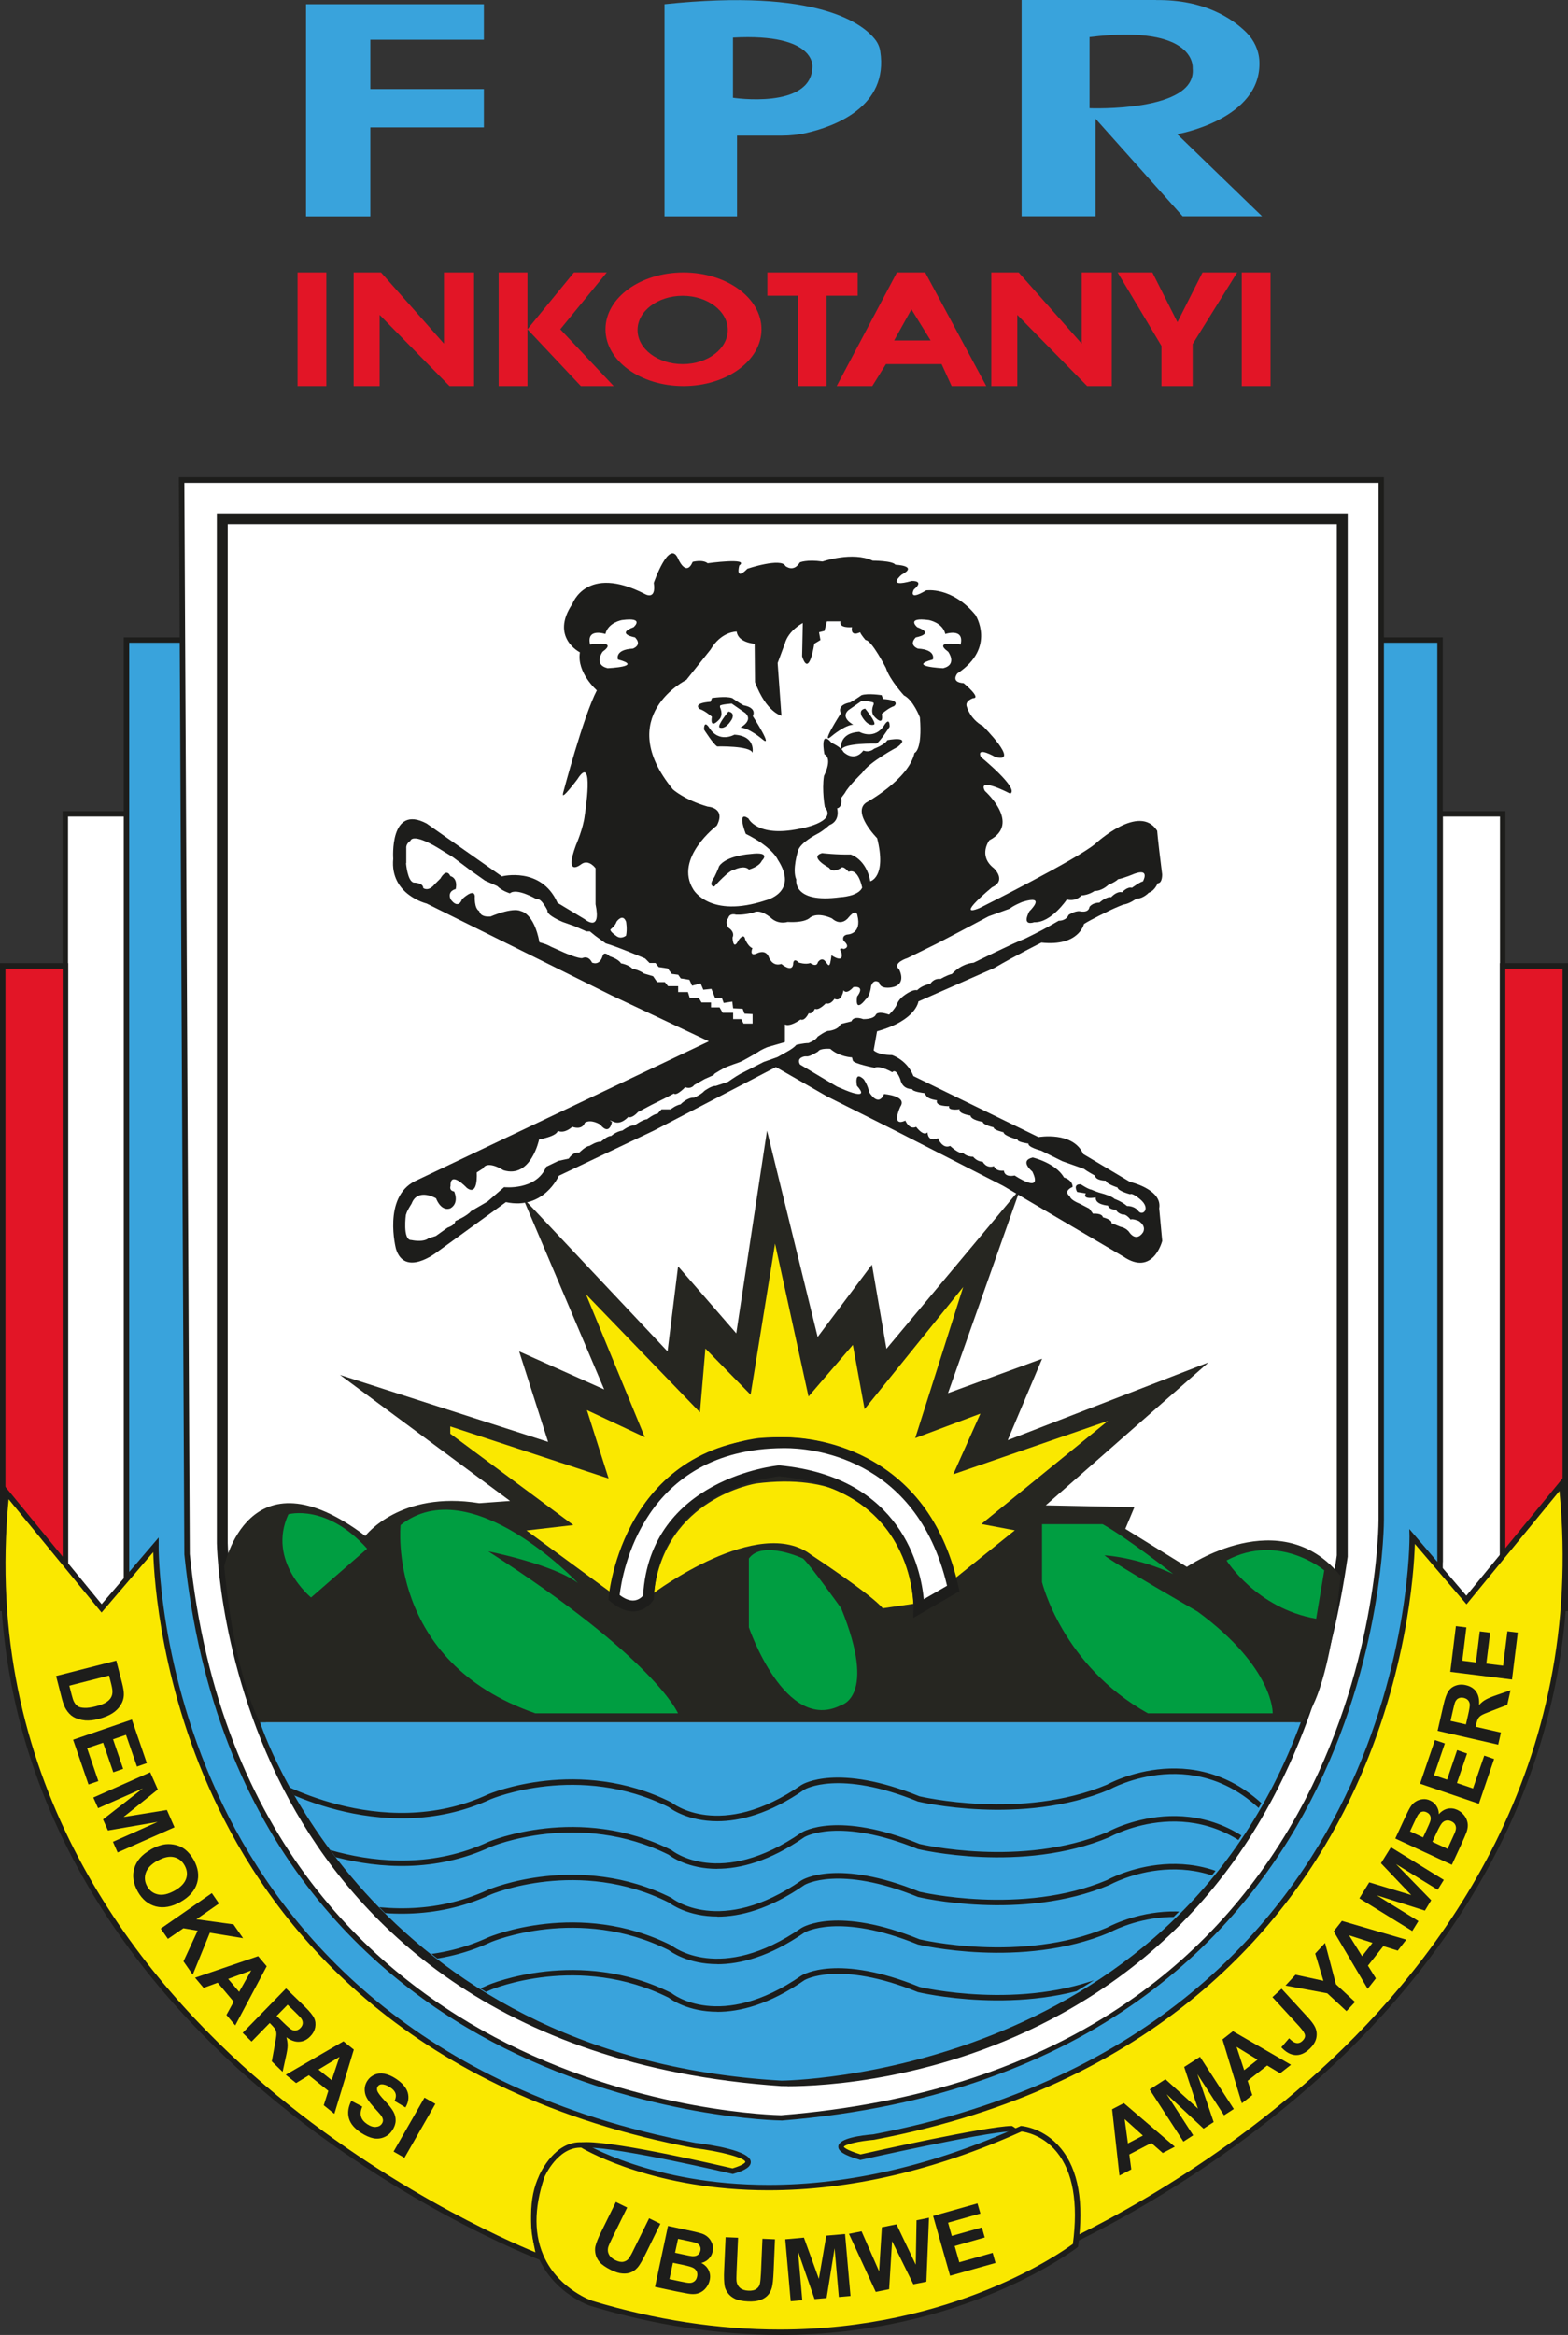
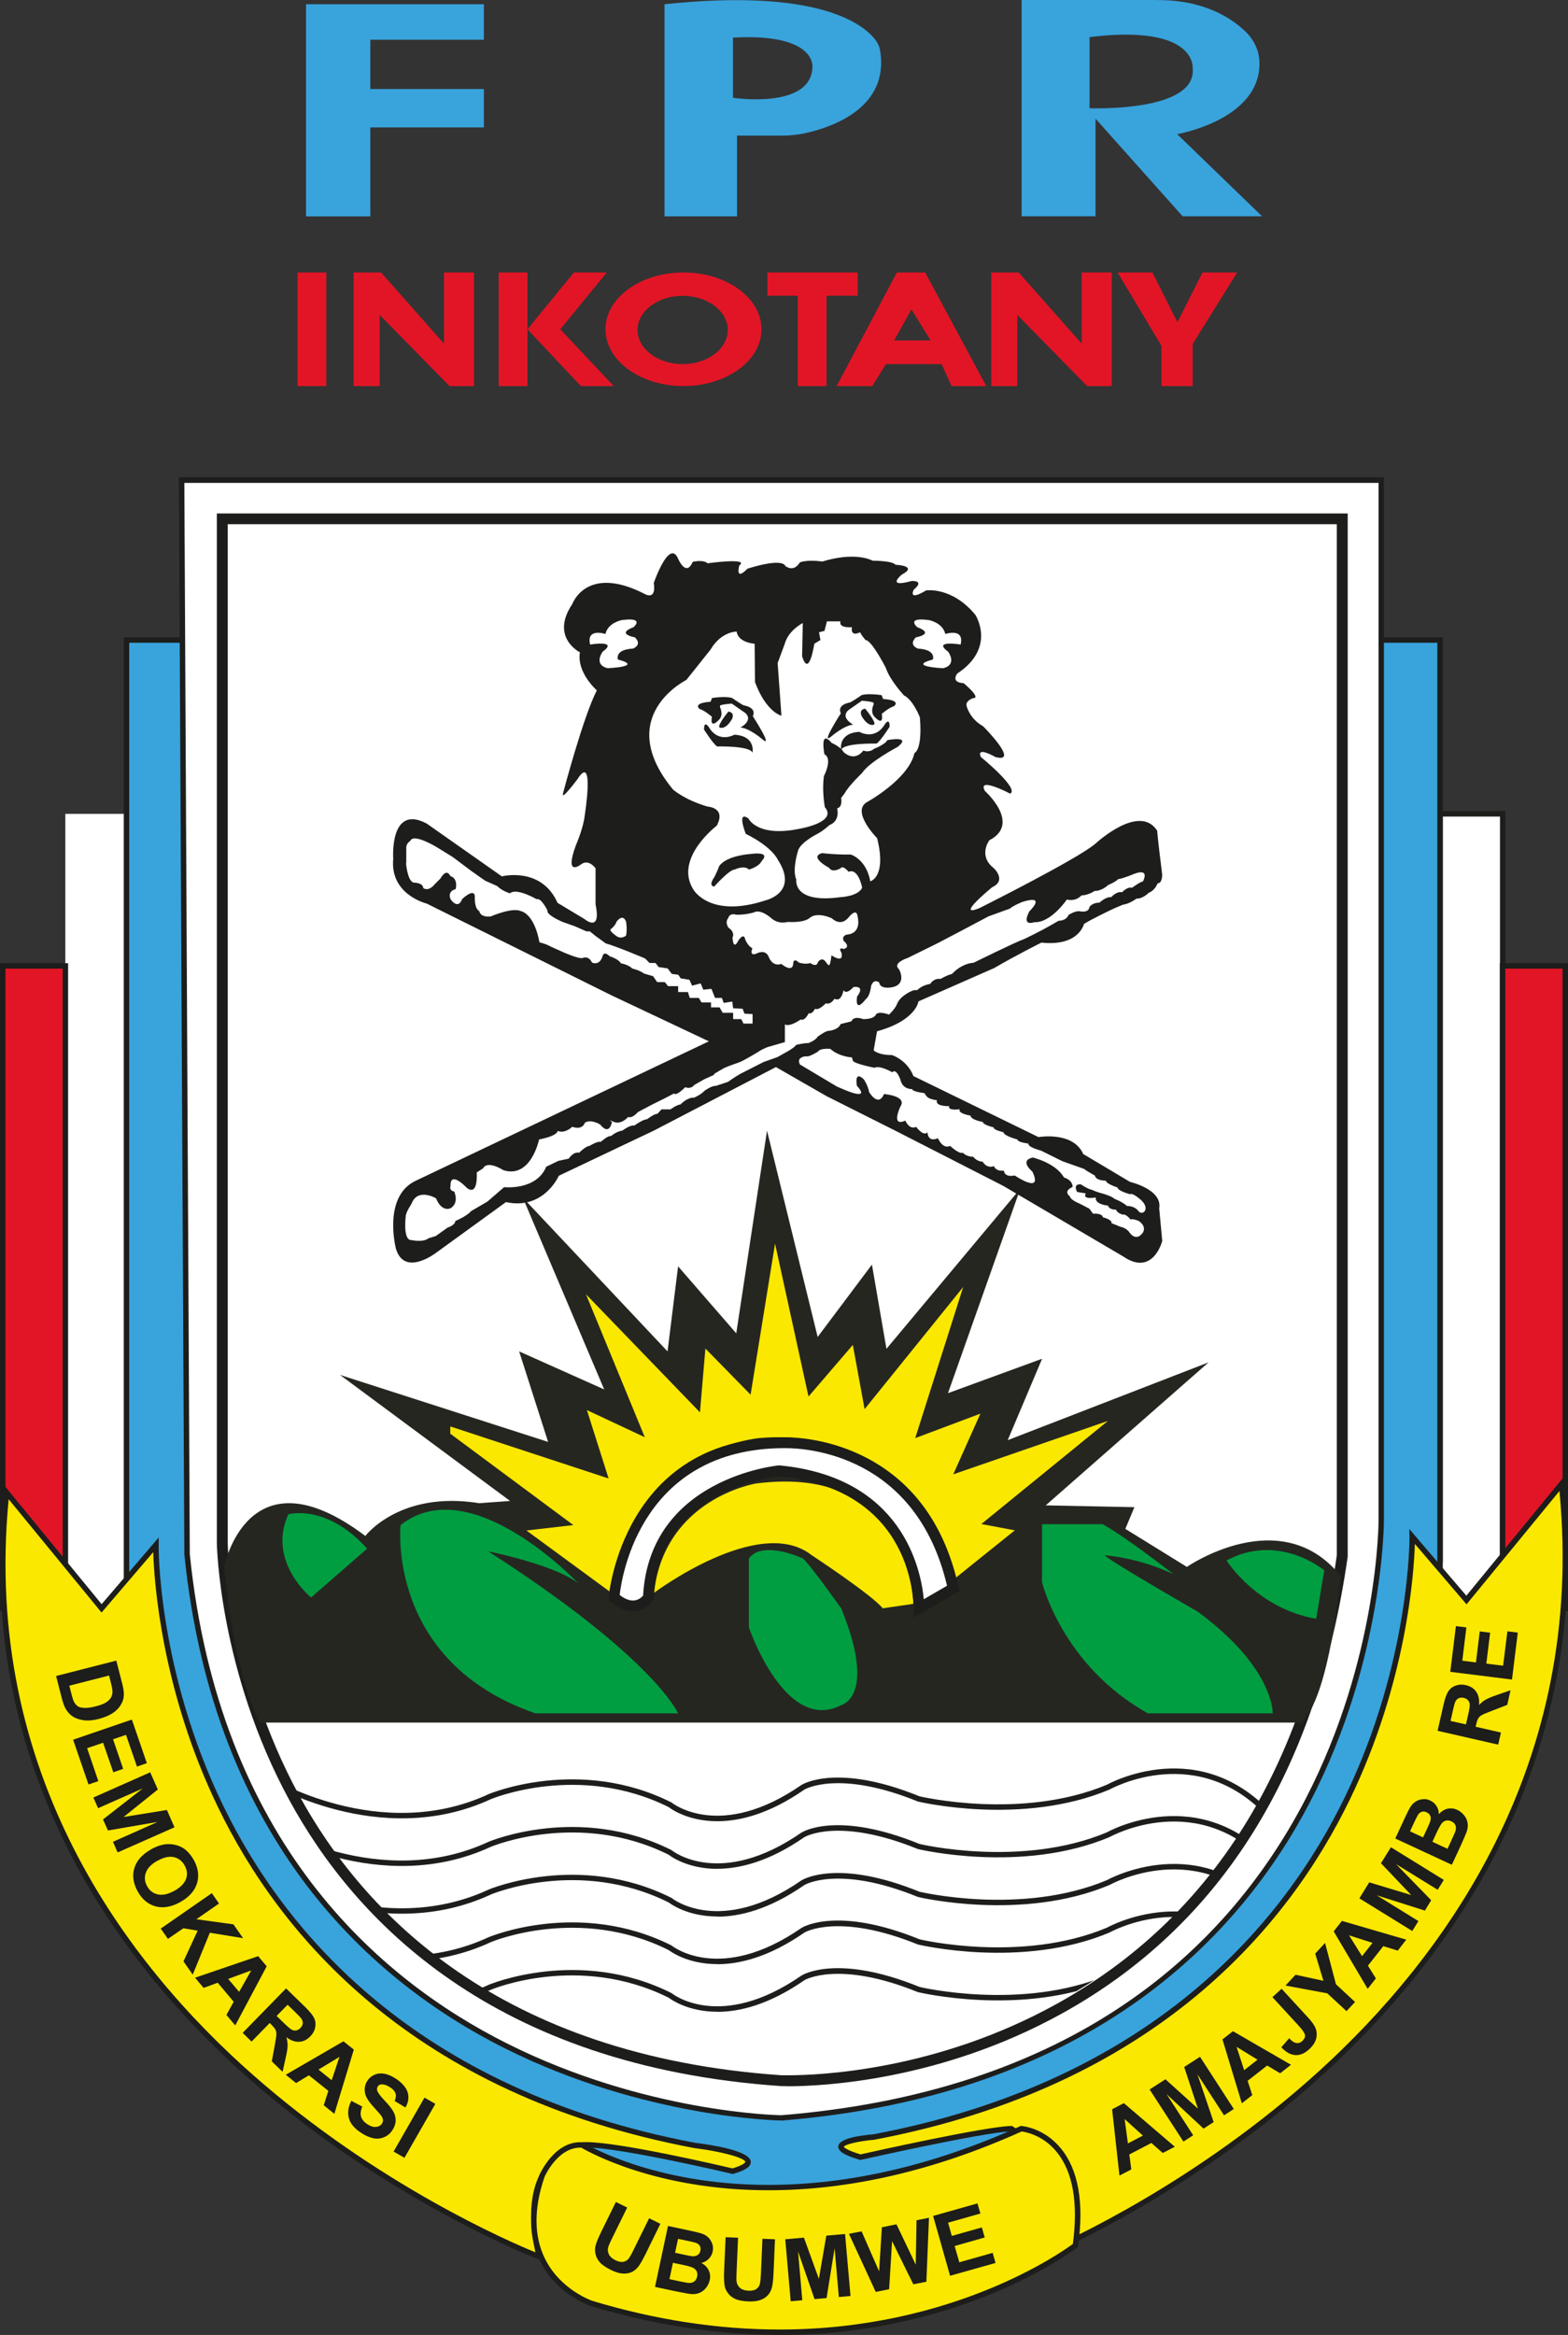
<svg xmlns="http://www.w3.org/2000/svg" id="Layer_1" viewBox="0 0 181.43 270.11" version="1.1" width="181.43" height="270.11">
  <rect x="0" y="0" width="181.43" height="270.11" fill="#333333" stroke="none" />
  <defs id="defs7">
    <style type="text/css" id="style2">.cls-1,.cls-2{fill:none;}.cls-3{clip-path:url(#clippath);}.cls-4{fill:#fff;}.cls-5{fill:#fae800;}.cls-6{fill:#009e41;}.cls-7{fill:#e21526;}.cls-8{fill:#1d1d1b;}.cls-9{fill:#2a2929;}.cls-10{fill:#262621;}.cls-11{fill:#39a3dc;}.cls-2{stroke:#000;stroke-linecap:round;stroke-miterlimit:10;stroke-width:2.81px;}</style>
    <clipPath id="clippath">
      <path class="cls-1" d="m 77.7,233.16 c 0,0 12.28,38.68 60.32,41.45 0,0 44.96,-0.26 60.09,-41.45 z" id="path4" />
    </clipPath>
  </defs>
  <rect class="cls-4" x="166.63" y="94.15" width="7.25" height="102.25" id="rect9" />
  <path class="cls-8" d="m 174.19,196.71 h -7.88 V 93.83 h 7.88 z m -7.25,-0.63 h 6.62 V 94.46 h -6.62 z" id="path11" />
  <rect class="cls-7" x="173.87" y="111.73" width="7.25" height="74.32" id="rect13" />
  <path class="cls-8" d="m 181.43,186.37 h -7.88 v -74.95 h 7.88 z m -7.25,-0.62 h 6.62 v -73.7 h -6.62 z" id="path15" />
  <rect class="cls-4" x="7.56" y="94.15" width="7.25" height="102.25" id="rect17" />
-   <path class="cls-8" d="M 15.12,196.71 H 7.24 V 93.83 h 7.88 z m -7.25,-0.63 h 6.62 V 94.46 H 7.87 Z" id="path19" />
  <rect class="cls-7" x="0.31" y="111.73" width="7.25" height="74.32" id="rect21" />
  <path class="cls-8" d="M 7.88,186.37 H 0 v -74.95 h 7.88 z m -7.25,-0.62 h 6.62 v -73.7 H 0.63 Z" id="path23" />
  <path class="cls-11" d="m 14.63,74.05 v 113.89 c 0,0 9,65.74 79.77,67.62 0,0 66.57,-12.14 72.23,-74.95 V 74.05 Z" id="path25" />
  <path class="cls-8" d="M 94.42,255.88 H 94.39 C 57.7,254.9 37.88,236.49 27.72,221.22 16.71,204.68 14.35,188.15 14.32,187.99 V 73.74 h 152.62 v 106.88 c -2.93,32.6 -22.49,51.32 -38.38,61.3 -17.2,10.79 -33.94,13.93 -34.11,13.96 z M 14.95,74.36 v 113.57 c 0.02,0.12 2.37,16.53 13.31,32.95 6.42,9.64 14.49,17.39 24,23.05 11.88,7.07 26.05,10.87 42.11,11.3 0.82,-0.16 17.12,-3.37 33.87,-13.88 15.76,-9.9 35.16,-28.47 38.07,-60.78 V 74.35 H 14.95 Z" id="path27" />
  <path class="cls-4" d="m 21.02,55.52 h 138.8 V 175.8 c 0,0 0.47,63.54 -69.43,69.19 0,0 -62.15,-0.52 -68.75,-65.21 L 21.01,55.53 Z" id="path29" />
  <path class="cls-8" d="m 90.41,245.3 h -0.02 c -0.16,0 -15.8,-0.23 -32.04,-8.38 -15,-7.53 -33.6,-23.56 -37.02,-57.11 L 20.7,55.21 H 160.13 V 175.8 c 0,0.16 0.02,16.15 -8.53,32.62 -7.9,15.21 -24.93,33.96 -61.18,36.89 H 90.41 Z M 21.33,55.84 21.96,179.78 c 3.39,33.25 21.81,49.13 36.67,56.59 15.91,7.99 31.22,8.31 31.75,8.32 15.88,-1.28 29.4,-5.7 40.17,-13.14 8.62,-5.94 15.51,-13.82 20.49,-23.4 8.48,-16.33 8.47,-32.17 8.47,-32.33 V 55.86 H 21.33 Z" id="path31" />
  <path class="cls-8" d="m 91.16,241.33 v 0 c -0.5,0 -0.77,-0.01 -0.77,-0.01 C 57,239.03 41.02,222.08 33.49,208.26 25.34,193.3 25.1,178.67 25.09,178.53 V 59.4 h 130.85 v 120.68 c -3.57,24.89 -14.68,42.67 -33.06,52.84 -14.11,7.81 -27.85,8.42 -31.73,8.42 m -0.7,-1.27 c 0,0 0.26,0 0.7,0 3.8,0 17.28,-0.59 31.12,-8.26 18,-9.97 28.9,-27.42 32.41,-51.88 V 60.64 H 26.35 v 117.87 c 0,0.14 0.26,14.5 8.27,29.19 7.38,13.52 23.06,30.12 55.84,32.37" id="path33" />
  <path class="cls-10" d="m 25.94,181.24 c 0,0 2.72,-13.82 16.33,-3.56 0,0 3.98,-5.28 13.19,-3.79 l 3.56,-0.26 -19.68,-14.58 24.08,7.75 -3.35,-10.47 9.84,4.4 -9.42,-22.19 16.75,17.79 1.22,-9.84 6.73,7.75 3.56,-23.45 5.86,23.87 6.28,-8.37 1.68,9.74 15.49,-18.53 -8.37,23.66 10.89,-3.98 -3.98,9.42 23.24,-9 -18.84,16.54 10.26,0.21 -1.05,2.51 c 0,0 4.4,2.72 7.12,4.4 0,0 10.89,-7.54 17.79,1.05 0,0 -1.25,14.23 -4.6,16.96 H 30.1 c 0,0 -2.9,-4.81 -4.15,-18" id="path35" />
  <path class="cls-5" d="m 60.9,177.05 5.44,-0.63 -14.24,-10.57 v -0.84 l 18.32,6.02 -2.51,-7.91 6.7,3.14 -6.81,-16.54 13.19,13.66 0.63,-7.38 5.23,5.34 2.83,-17.48 3.87,17.69 5.13,-5.97 1.36,7.43 11.41,-14.13 -5.55,17.48 7.54,-2.83 -3.14,7.02 17.9,-6.18 -14.65,11.93 3.87,0.73 -6.91,5.55 c 0,0 -4.12,-17.72 -22.61,-16.23 0,0 -14.55,1.15 -17.17,17.9 l -9.84,-7.22 z" id="path37" />
  <path class="cls-5" d="m 75.66,184.27 c 0,0 12.14,-9.11 18.21,-4.4 0,0 7.01,4.61 8.27,6.18 l 3.56,-0.52 c 0,0 -0.31,-16.23 -18.21,-13.92 0,0 -10.58,1.68 -11.83,12.67" id="path39" />
  <path class="cls-6" d="m 42.48,179.15 -6.49,5.65 c 0,0 -5.13,-4.18 -2.62,-9.63 0,0 4.4,-1.26 9.11,3.98" id="path41" />
  <path class="cls-6" d="m 46.35,176.42 c 0,0 -1.68,15.81 15.6,21.78 h 16.5 c 0,0 -2.58,-6.28 -21.95,-18.74 0,0 7.43,1.47 10.37,3.66 0,0 -12.38,-13.13 -20.52,-6.7" id="path43" />
  <path class="cls-6" d="m 86.65,180.82 v 7.43 c 0,0 4.19,12.35 10.68,9 0,0 4.19,-0.94 0,-11.2 0,0 -3.58,-5.03 -4.41,-5.76 0,0 -4.7,-2.2 -6.27,0" id="path45" />
  <path class="cls-6" d="m 120.57,176.32 v 6.7 c 0,0 2.31,9.63 12.25,15.18 h 14.44 c 0,0 0.21,-5.23 -8.69,-11.77 0,0 -9.63,-5.53 -10.78,-6.51 0,0 3.66,0.17 7.96,2.16 0,0 -5.34,-4.19 -8.17,-5.76 z" id="path47" />
  <path class="cls-6" d="m 141.92,180.51 c 0,0 3.45,5.55 10.37,6.75 l 0.94,-5.6 c 0,0 -5.23,-4.4 -11.3,-1.15" id="path49" />
  <path class="cls-4" d="m 71.05,184.8 c 0,0 1.36,-17.79 19.57,-17.9 0,0 15.81,-0.73 19.68,16.85 l -3.98,2.31 c 0,0 0.31,-14.34 -16.17,-15.91 0,0 -14.5,1.25 -15.13,14.65 0,0 -1.37,2.2 -3.98,0" id="path51" />
  <path class="cls-8" d="m 105.68,187.16 0.02,-1.11 c 0,-0.56 0.09,-13.75 -15.54,-15.27 -0.46,0.05 -3.76,0.46 -7.07,2.24 -4.68,2.53 -7.18,6.5 -7.43,11.81 v 0.16 c 0,0 -0.09,0.14 -0.09,0.14 -0.03,0.05 -0.81,1.28 -2.32,1.28 -0.84,0 -1.71,-0.38 -2.6,-1.13 l -0.24,-0.21 0.02,-0.32 c 0.02,-0.18 1.62,-18.37 20.19,-18.48 0,0 0.1,0 0.28,0 1.14,0 5.19,0.17 9.44,2.41 5.47,2.89 9.03,7.91 10.58,14.94 l 0.1,0.45 z m -33.97,-2.64 c 0.55,0.42 1.07,0.63 1.53,0.63 0.6,0 1.01,-0.38 1.17,-0.57 0.78,-13.61 15.54,-15.05 15.69,-15.06 h 0.06 c 0,0 0.05,0 0.05,0 14.19,1.35 16.36,12.03 16.68,15.48 l 2.69,-1.56 c -3.57,-15.15 -16.18,-15.92 -18.69,-15.92 -0.15,0 -0.23,0 -0.24,0 -16.31,0.09 -18.67,14.55 -18.95,16.99" id="path53" />
-   <path class="cls-11" d="m 30.09,199.24 c 0,0 12.28,38.68 60.33,41.45 0,0 44.96,-0.26 60.09,-41.45 H 30.1 Z" id="path55" />
  <path class="cls-5" d="m 0.76,172.66 10.99,13.4 6.28,-7.34 c 0,0 -0.78,57.53 62.34,69.47 0,0 10.21,1.25 4.4,2.98 0,0 -15.23,-3.61 -17.74,-2.98 0,0 -7.4,1.25 -4.65,12.88 0,0 -68.21,-25.91 -61.61,-88.4" id="path57" />
  <path class="cls-8" d="m 62.82,261.56 -0.55,-0.21 C 62.1,261.28 44.98,254.69 28.89,240.53 14.03,227.44 -2.97,205.04 0.45,172.63 l 0.08,-0.75 11.23,13.69 6.6,-7.71 v 0.87 c -0.02,0.14 -0.12,14.51 7.46,30.14 6.99,14.41 22.14,32.87 54.61,39.01 1.89,0.23 6.33,0.91 6.44,2.17 0.05,0.56 -0.57,1 -2.01,1.42 l -0.08,0.02 -0.08,-0.02 c -0.13,-0.03 -12.9,-3.05 -16.84,-3.05 -0.33,0 -0.59,0.02 -0.76,0.06 -0.05,0 -2.22,0.41 -3.68,2.63 -1.5,2.28 -1.75,5.6 -0.74,9.87 z M 1,173.44 c -3.05,31.74 13.67,53.73 28.31,66.62 14.38,12.66 29.58,19.24 32.64,20.49 -0.9,-4.18 -0.58,-7.47 0.96,-9.79 1.61,-2.44 3.97,-2.86 4.07,-2.88 0.2,-0.05 0.5,-0.08 0.88,-0.08 3.89,0 15.7,2.76 16.9,3.04 1.44,-0.44 1.48,-0.74 1.48,-0.75 -0.03,-0.46 -2.85,-1.23 -5.91,-1.6 C 47.57,242.3 32.3,223.66 25.25,209.11 18.66,195.52 17.83,182.86 17.73,179.55 L 11.75,186.54 1,173.43 Z" id="path59" />
  <path class="cls-5" d="m 180.67,171.69 -10.99,13.4 -6.28,-7.34 c 0,0 0.78,57.53 -62.34,69.47 0,0 -7.32,0.59 -1.51,2.32 0,0 14.39,-3.24 17.46,-3.3 0,0 5.8,3.19 3.03,14.81 0,0 67.22,-26.87 60.63,-89.36" id="path61" />
  <path class="cls-8" d="m 119.6,261.57 0.14,-0.59 c 2.5,-10.54 -2.19,-14.01 -2.82,-14.42 -3.19,0.12 -17.16,3.26 -17.3,3.29 l -0.08,0.02 -0.08,-0.03 c -1.79,-0.53 -2.52,-1 -2.46,-1.57 0.09,-0.91 2.57,-1.25 4.04,-1.37 32.43,-6.13 47.58,-24.6 54.57,-39.01 7.58,-15.63 7.48,-29.99 7.48,-30.14 l -0.02,-0.87 6.6,7.71 11.23,-13.69 0.07,0.75 c 3.42,32.41 -13.3,55.08 -27.94,68.38 -15.84,14.4 -32.71,21.24 -32.88,21.31 l -0.56,0.23 z m -2.51,-15.64 0.07,0.04 c 0.24,0.14 5.78,3.33 3.33,14.56 3.05,-1.31 18.01,-8.11 32.15,-20.96 14.41,-13.1 30.86,-35.34 27.8,-67.09 l -10.75,13.11 -5.98,-6.99 c -0.1,3.31 -0.93,15.97 -7.52,29.56 -7.05,14.55 -22.33,33.19 -55.06,39.37 -1.75,0.15 -3.37,0.53 -3.5,0.82 0.01,0 0.16,0.33 1.94,0.87 1.28,-0.29 14.46,-3.23 17.44,-3.29 h 0.09 z" id="path63" />
  <path class="cls-5" d="m 67.36,248.13 c 0,0 19.5,12.25 50.8,-1.88 0,0 8.06,0.52 6.28,13.51 0,0 -21.77,17.06 -56,6.69 0,0 -9.66,-3.19 -5.72,-14.74 0,0 1.62,-3.77 4.64,-3.58" id="path65" />
  <path class="cls-8" d="m 90.21,270.1 c -7.16,0 -14.52,-1.13 -21.87,-3.35 -0.17,-0.05 -3.93,-1.33 -5.83,-5.16 -1.38,-2.77 -1.41,-6.12 -0.09,-9.98 0.08,-0.18 1.76,-3.99 4.95,-3.79 h 0.08 c 0,0 0.07,0.05 0.07,0.05 0.08,0.05 7.94,4.88 21.4,4.88 9.35,0 19.14,-2.28 29.11,-6.78 l 0.07,-0.04 h 0.08 c 0.1,0.02 2.62,0.2 4.58,2.61 2.01,2.46 2.68,6.24 1.99,11.25 l -0.02,0.13 -0.1,0.08 c -0.13,0.1 -13.14,10.11 -34.42,10.11 M 67.13,248.44 c -2.64,0 -4.12,3.36 -4.13,3.4 -1.25,3.67 -1.23,6.86 0.07,9.47 1.78,3.59 5.43,4.84 5.46,4.85 7.28,2.2 14.58,3.32 21.68,3.32 20.07,0 32.69,-8.98 33.93,-9.9 0.63,-4.77 0,-8.35 -1.87,-10.64 -1.61,-1.98 -3.66,-2.32 -4.06,-2.37 -10.02,4.51 -19.88,6.8 -29.29,6.8 -12.96,0 -20.83,-4.44 -21.66,-4.93 h -0.12" id="path67" />
  <path class="cls-8" d="m 65.14,91.79 c 0,0 2.36,-8.95 3.92,-11.93 0,0 -2.35,-2.04 -1.96,-4.4 0,0 -3.48,-1.73 -0.87,-5.6 0,0 1.63,-4.61 8.37,-1.15 0,0 1.36,0.83 1.05,-1.28 0,0 1.76,-5.1 2.79,-2.85 0,0 0.92,2.25 1.71,0.42 0,0 1.15,-0.31 1.73,0.16 0,0 4.92,-0.68 3.66,0.26 0,0 -0.52,1.88 0.94,0.37 0,0 3.92,-1.31 4.4,-0.31 0,0 0.94,0.79 1.67,-0.42 0,0 0.79,-0.36 2.62,-0.1 0,0 3.46,-1.2 5.81,-0.1 0,0 2.31,0 2.62,0.47 0,0 2.72,0.1 0.73,1.15 0,0 -1.89,1.57 1.15,0.73 0,0 1.57,-0.1 0.26,0.99 0,0 -0.78,1.42 1.42,0.1 0,0 2.98,-0.47 5.7,2.83 0,0 2.46,3.77 -2.09,6.78 0,0 -0.84,1.02 0.73,1.12 0,0 2.1,1.73 1.1,1.73 0,0 -1,0.31 -0.73,1 0,0 0.36,1.41 1.88,2.25 0,0 4.35,4.35 1.42,3.56 0,0 -2.25,-1.31 -1.68,0 0,0 4.5,3.66 3.4,4.24 0,0 -3.87,-2.04 -2.93,-0.31 0,0 4.24,3.77 0.52,5.7 0,0 -1.36,1.78 0.52,3.24 0,0 1.52,1.41 -0.21,2.2 0,0 -4.4,3.61 -1.46,2.41 0,0 11.41,-5.7 13.45,-7.48 0,0 5.07,-4.71 7.12,-1.46 0,0 0,0.47 0.57,5.02 0,0 0.05,1.05 -0.52,1.05 0,0 -0.31,0.84 -1.04,1.1 0,0 -0.63,0.68 -1.42,0.68 0,0 -0.84,0.62 -1.52,0.68 0,0 -0.94,0.38 -1.52,0.66 0,0 -2.31,1.11 -3.03,1.59 0,0 -0.57,2.62 -4.92,2.15 0,0 -2.93,1.46 -5.44,2.93 l -8.79,3.87 c 0,0 -0.24,2.2 -4.79,3.46 l -0.39,2.2 c 0,0 0.47,0.55 2.12,0.55 0,0 1.75,0.55 2.48,2.43 l 14.47,7.06 c 0,0 4,-0.71 5.18,1.96 l 5.41,3.22 c 0,0 3.77,0.86 3.38,3.06 l 0.35,3.77 c 0,0 -1.05,4.16 -4.51,1.8 l -13.89,-8.17 -12.48,-6.38 -7.93,-3.98 -5.89,-3.38 -14.13,7.35 -10.99,5.22 c 0,0 -1.73,4 -6.12,3.05 l -8.01,5.81 c 0,0 -3.69,2.9 -4.71,-0.39 0,0 -1.57,-5.97 2.2,-7.85 l 34,-16.17 -11.31,-5.34 -21.35,-10.6 c 0,0 -4.26,-1.02 -3.86,-5.18 0,0 -0.46,-6.36 3.86,-4.08 l 8.71,6.12 c 0,0 4.56,-1.18 6.44,3.06 l 3.14,1.89 c 0,0 1.96,1.65 1.26,-1.73 v -4.16 c 0,0 -0.78,-1.1 -1.65,-0.47 0,0 -2.04,1.65 -0.62,-2.2 0,0 0.86,-1.96 1.02,-3.45 0,0 1.18,-7.38 -0.86,-4.16 0,0 -1.89,2.52 -1.65,1.65" id="path69" />
  <path class="cls-4" d="m 68.28,74.56 c 0,0 3.34,-0.55 1.45,0.83 0,0 -1.11,1.49 0.58,1.91 0,0 4.25,-0.19 1.19,-1.01 0,0 -0.43,-1.14 1.73,-1.26 0,0 1.14,-0.39 0.24,-1.3 0,0 -2.27,-0.39 -0.16,-1.18 0,0 1.37,-1.18 -1.34,-0.82 0,0 -1.61,0.27 -1.92,1.61 0,0 -2.24,-0.75 -1.77,1.22" id="path71" />
  <path class="cls-4" d="m 111.16,74.56 c 0,0 -3.34,-0.55 -1.45,0.83 0,0 1.11,1.49 -0.58,1.91 0,0 -4.25,-0.19 -1.19,-1.01 0,0 0.43,-1.14 -1.73,-1.26 0,0 -1.14,-0.39 -0.24,-1.3 0,0 2.28,-0.39 0.16,-1.18 0,0 -1.38,-1.18 1.33,-0.82 0,0 1.61,0.27 1.92,1.61 0,0 2.24,-0.75 1.77,1.22" id="path73" />
  <path class="cls-4" d="m 79.43,78.65 c 0,0 -8.53,4.19 -1.57,12.67 0,0 1.31,1.2 4.03,1.99 0,0 2.15,0.1 1.05,2.2 0,0 -4.98,3.77 -2.72,7.38 0,0 1.89,3.4 8.37,1.26 0,0 3.89,-0.89 1.4,-4.71 0,0 -0.59,-1.44 -3.7,-2.98 0,0 -1.1,-2.77 0.31,-1.78 0,0 0.99,2.2 5.86,1.2 0,0 4.5,-0.73 2.98,-2.51 0,0 -0.36,-1.94 -0.1,-3.61 0,0 1.05,-1.99 0.05,-2.51 0,0 -0.58,-2.98 0.84,-1.31 0,0 1.09,0.47 1.36,1.04 0,0 1.2,1.26 2.31,-0.16 0,0 0.63,0.31 1.25,-0.21 0,0 1.26,-0.47 1.52,-0.99 0,0 2.88,-0.57 1.2,0.78 0,0 -3.29,1.73 -4.13,3.03 0,0 -1.52,1.44 -1.99,2.32 l -0.42,0.56 c 0,0 0.21,1.05 -0.47,1.2 0,0 0.42,1.42 -0.89,1.94 0,0 -0.8,0.73 -1.47,1.05 0,0 -1.92,0.98 -2.16,1.92 0,0 -0.71,2.2 -0.2,3.33 0,0 -0.47,2.79 5.07,2.04 0,0 2.08,-0.08 2.55,-1.1 0,0 -0.43,-2.31 -1.57,-1.84 0,0 -0.63,-0.78 -0.9,-0.43 0,0 -0.94,0.63 -1.37,-0.04 0,0 -2.39,-1.26 -0.79,-1.69 0,0 1.65,0.2 3.3,0.16 0,0 1.8,0.51 2.27,3.1 0,0 1.92,-0.47 0.79,-4.99 0,0 -2.95,-2.98 -1.26,-4.12 0,0 4.91,-2.67 5.58,-5.73 0,0 0.94,-0.27 0.63,-4.12 0,0 -0.75,-2 -1.85,-2.55 0,0 -1.65,-1.79 -2.08,-3.16 0,0 -1.65,-3.24 -2.36,-3.24 0,0 -0.51,-0.59 -0.63,-0.9 0,0 -1.14,0.62 -0.94,-0.59 0,0 -1.57,0.16 -1.33,-0.67 h -1.57 l -0.28,1.1 -0.63,0.16 0.16,0.9 -0.71,0.43 c 0,0 -0.59,4.04 -1.41,1.45 l 0.08,-3.85 c 0,0 -1.65,0.83 -2.08,2.39 l -0.83,2.24 0.44,6.09 c 0,0 -1.73,-0.35 -3.06,-3.88 l -0.04,-4.44 c 0,0 -1.92,-0.12 -2.08,-1.41 0,0 -1.77,-0.04 -3.02,2.08 l -1.53,1.92 -1.26,1.58 z" id="path75" />
  <path class="cls-4" d="m 46.98,99.85 c 0,0 0.16,2.1 0.89,2.25 0,0 1.1,0 1.1,0.63 0,0 0.58,0.47 1.31,-0.42 l 0.68,-0.68 c 0,0 0.68,-1.29 1.15,-0.28 0,0 0.89,0.16 0.62,1.5 0,0 -0.99,0.19 -0.6,1.16 0,0 0.84,1.31 1.34,0 0,0 1.36,-1.31 1.47,-0.36 0,0 -0.1,1.44 0.52,1.75 0,0 0.05,0.73 1.31,0.62 0,0 2.51,-1.1 3.5,-0.62 0,0 1.52,0.21 2.15,3.61 0,0 0.74,0.16 1.36,0.52 l 1.52,0.68 c 0,0 1.68,0.73 2.1,0.62 0,0 0.68,-0.36 1.1,0.52 0,0 0.89,0.47 1.25,-0.83 0,0 0.16,-0.53 0.79,0.1 0,0 1.05,0.32 1.31,0.82 0,0 0.84,0.13 1.31,0.6 0,0 0.89,0.21 1.36,0.58 l 1.05,0.31 0.47,0.68 h 0.89 l 0.37,0.47 h 1.17 v 0.68 h 1.13 l 0.21,0.68 h 1.05 l 0.31,0.52 h 1.1 v 0.57 h 0.99 l 0.36,0.63 h 1.21 v 0.73 h 0.94 l 0.26,0.52 h 1.05 v -1.1 l -0.94,-0.05 -0.21,-0.57 -1.1,-0.05 -0.1,-0.78 -0.99,0.16 -0.21,-0.58 h -0.79 l -0.42,-1.05 -0.94,0.1 -0.31,-0.73 -0.99,0.26 -0.31,-0.68 -1,-0.16 -0.29,-0.42 -0.75,-0.1 -0.47,-0.63 -1.05,-0.16 -0.36,-0.47 h -0.69 l -0.51,-0.52 c 0,0 -3.19,-1.36 -4.56,-1.75 l -1.2,-0.87 -0.64,-0.52 h -0.4 l -1.31,-0.58 -1.21,-0.43 -0.25,-0.09 c 0,0 -1.88,-0.78 -1.73,-1.31 0,0 -0.73,-1.52 -1.26,-1.31 0,0 -2.3,-1.36 -3.09,-0.68 0,0 -0.89,-0.26 -1.47,-0.84 l -1.41,-0.63 -1.63,-1.15 -2.09,-1.57 -1.78,-1.1 c 0,0 -2.77,-1.72 -3.14,-0.78 0,0 -0.52,0.31 -0.47,0.84 v 1.73 z" id="path77" />
  <path class="cls-4" d="m 46.97,140.47 c 0,0 -0.42,3.03 0.63,2.98 0,0 1.36,0.31 1.99,-0.21 l 0.84,-0.26 1.36,-0.97 c 0,0 0.89,-0.28 0.89,-0.76 0,0 1.36,-0.57 1.83,-1.15 l 1.89,-1.1 1.93,-1.67 c 0,0 3.72,0.42 4.87,-2.36 l 1.41,-0.68 1.2,-0.26 c 0,0 0.52,-0.84 1.2,-0.68 0,0 0.78,-0.79 1.2,-0.79 0,0 0.89,-0.57 1.31,-0.47 0,0 0.78,-0.73 1.2,-0.68 0,0 0.57,-0.52 1.31,-0.63 0,0 0.89,-0.68 1.36,-0.57 0,0 1,-0.73 1.47,-0.73 0,0 0.89,-0.68 1.21,-0.63 l 0.47,-0.52 h 1.05 c 0,0 0.68,-0.52 1.15,-0.57 0,0 0.79,-0.84 1.57,-0.78 0,0 0.84,-0.37 1.2,-0.79 0,0 0.84,-0.62 1.31,-0.57 l 1.41,-0.47 c 0,0 0.89,-0.63 1.46,-0.94 l 2.67,-1.36 1.61,-0.57 0.83,-0.47 c 0,0 1.02,-0.52 1.34,-0.94 0,0 0.84,-0.21 1.41,-0.21 0,0 0.84,-0.31 1.05,-0.73 0,0 0.99,-0.73 1.31,-0.68 0,0 1.1,-0.1 1.36,-0.79 l 1.25,-0.31 c 0,0 0.16,-0.68 1.36,-0.26 0,0 1.21,0.05 1.47,-0.52 0,0 0.16,-0.47 1.52,0 0,0 0.73,-0.68 0.94,-1.26 0,0 0.11,-0.36 0.58,-0.78 0,0 1.1,-0.94 1.73,-0.78 0,0 0.52,-0.58 1.52,-0.73 0,0 0.36,-0.68 1.2,-0.58 0,0 0.68,-0.42 1.31,-0.57 0,0 0.47,-0.52 1.04,-0.83 0,0 0.68,-0.42 1.47,-0.47 0,0 4.87,-2.41 5.91,-2.77 0,0 1.94,-0.94 2.83,-1.46 l 1.1,-0.63 c 0,0 0.84,0.05 1.15,-0.68 0,0 0.73,-0.47 1.26,-0.42 0,0 1.05,0.27 1.15,-0.49 0,0 0.31,-0.5 1.15,-0.5 0,0 0.79,-0.73 1.36,-0.63 0,0 0.63,-0.73 1.26,-0.57 0,0 0.62,-0.68 1.15,-0.52 0,0 1,-0.73 1.26,-0.73 0,0 0.89,-1.57 -0.99,-0.89 0,0 -1.21,0.52 -1.89,0.63 0,0 -0.1,0.21 -1.15,0.68 0,0 -0.68,0.68 -1.57,0.68 0,0 -0.63,0.47 -1.52,0.52 0,0 -0.57,0.73 -1.68,0.47 0,0 -1.83,2.72 -3.77,2.62 0,0 -1.52,0.58 -0.57,-1.25 0,0 2.09,-1.99 -0.79,-1.1 0,0 -1.04,0.41 -1.46,0.78 l -2.46,0.89 -3.4,1.8 -2.56,1.34 -3.41,1.68 c 0,0 -1.83,0.57 -0.99,1.31 0,0 0.99,1.78 -0.89,2.09 0,0 -1.31,0.26 -1.41,-0.57 0,0 -0.63,-0.52 -0.94,0.42 0,0 -0.1,1.15 -0.62,1.52 0,0 -1.26,1.73 -1,-0.31 0,0 1.05,-1.26 -0.42,-1.1 0,0 -0.78,0.94 -1.15,0.37 0,0 -0.21,1.41 -1.05,0.99 0,0 -0.42,0.73 -0.99,0.52 0,0 -0.84,0.89 -1.26,0.63 0,0 -0.31,0.68 -0.73,0.52 0,0 -0.42,0.94 -0.94,0.73 0,0 -1.21,0.89 -1.81,0.57 v 2.04 l -2.01,0.58 c 0,0 -0.68,0.26 -1.1,0.57 0,0 -1.83,1.1 -2.2,1.2 0,0 -1.1,0.37 -1.68,0.63 0,0 -1.15,0.63 -1.2,0.73 l -0.05,0.1 -1.05,0.47 -1.2,0.68 c 0,0 -0.31,0.52 -1.05,0.26 0,0 -0.99,1.05 -1.31,0.73 l -0.99,0.52 -1.57,0.78 -1.59,0.84 c 0,0 -0.66,0.78 -1.13,0.57 0,0 -0.81,0.94 -1.66,0.57 -0.85,-0.36 -0.22,0 -0.22,0 0,0 -0.26,1.68 -1.36,0.31 0,0 -1.05,-0.68 -1.78,-0.21 0,0 -0.21,0.89 -1.46,0.47 0,0 -0.84,0.84 -1.68,0.47 0,0 0.05,0.57 -2.15,0.99 0,0 -0.94,4.56 -4.13,3.56 0,0 -1.83,-1.2 -2.36,-0.21 l -0.73,0.47 c 0,0 0.21,2.83 -1.15,1.78 0,0 -1.94,-2.09 -1.88,-0.21 0,0 -0.21,0.52 0.42,0.63 0,0 0.63,1.31 -0.42,1.94 0,0 -0.99,0.52 -1.68,-1.15 0,0 -2.13,-1.26 -2.83,0.63 0,0 -0.59,0.9 -0.63,1.25" id="path79" />
  <path class="cls-4" d="m 92.56,123.14 2.98,1.78 1.31,0.78 0.99,0.42 c 0,0 2.93,1.26 1.31,-0.52 0,0 -0.36,-1.82 0.79,-0.75 0,0 0.47,0.65 0.63,1.49 0,0 1.04,1.8 1.72,0.22 0,0 2.72,0.2 1.89,1.45 0,0 -1.15,2.41 0.58,1.62 0,0 0.42,1.1 1.25,0.73 0,0 0.84,1.15 1.31,0.63 0,0 0,1.2 1.21,0.68 0,0 0.52,1.3 1.41,0.89 0,0 1.04,0.99 1.46,0.78 0,0 0.37,0.47 1.2,0.47 0,0 0.42,0.57 1.1,0.57 0,0 0.42,0.83 1.31,0.52 0,0 0.16,0.62 1.15,0.52 0,0 0,0.81 1.25,0.56 0,0 3.35,2.27 2.04,-0.46 0,0 -1.57,-1.25 0.05,-1.62 0,0 2.67,0.63 3.61,2.31 0,0 1,0.26 1,1.1 0,0 -1.15,0.42 -0.31,1.1 0,0 0,0.37 1.15,0.84 l 1.1,0.57 0.42,0.58 c 0,0 1.04,-0.1 1.15,0.42 0,0 1.1,0.26 0.99,0.68 0,0 0.68,0.26 1.05,0.42 0,0 0.68,0.1 1.05,0.68 0,0 0.73,1.1 1.52,0 0,0 0.52,-0.68 -0.47,-1.36 0,0 -0.73,-0.31 -0.94,-0.16 0,0 -0.52,-0.68 -0.89,-0.57 0,0 -0.68,-0.16 -0.79,-0.58 0,0 -0.78,0.05 -0.94,-0.47 0,0 -1.52,-0.1 -1.41,-0.94 0,0 -1.62,0.31 -1.15,-0.47 l -1,-0.16 c 0,0 -0.57,-0.94 0.42,-0.89 0,0 0.84,0.57 1.26,0.63 0,0 0.52,0.26 1.36,0.47 0,0 1.05,0.31 1.26,0.58 0,0 0.79,0.26 1.47,0.83 0,0 0.71,-0.04 1.19,0.44 0.04,0.04 0.08,0.09 0.12,0.14 0.47,0.63 1.47,-0.26 0.26,-1.31 0,0 -0.94,-0.84 -1.21,-0.63 0,0 -1.41,-0.36 -1.46,-0.78 0,0 -1.33,-0.42 -1.35,-0.79 0,0 -1.16,0.02 -1.27,-0.59 0,0 -0.94,-0.51 -1.25,-0.77 l -2.51,-0.89 -2.46,-1.22 c 0,0 -1.57,-0.4 -1.47,-0.82 0,0 -1.31,-0.16 -1.26,-0.47 0,0 -1.62,-0.42 -1.62,-0.84 0,0 -1.2,-0.26 -1.15,-0.57 0,0 -1.21,-0.26 -1.26,-0.63 0,0 -1.36,-0.21 -1.42,-0.73 0,0 -1.46,-0.21 -1.25,-0.73 0,0 -1.41,0.21 -1.21,-0.36 0,0 -1.67,0.05 -1.41,-0.68 0,0 -0.94,-0.1 -1.21,-0.47 l -0.26,-0.36 c 0,0 -1.41,-0.16 -1.41,-0.47 0,0 -1.1,0.1 -1.36,-1.1 0,0 -0.47,-1.36 -0.94,-0.84 0,0 -1.42,-0.84 -2.05,-0.52 0,0 -2.41,-0.47 -2.51,-0.83 l -0.1,-0.37 c 0,0 -1.46,-0.05 -2.51,-0.99 0,0 -1.2,-0.1 -1.41,0.31 0,0 -0.89,0.55 -1.21,0.56 h -0.31 c 0,0 -1.04,0.12 -0.57,0.95" id="path81" />
  <path class="cls-4" d="m 70.67,107.49 c 0,0 0.55,-0.43 0.67,-0.87 0,0 0.71,-1.02 1.1,0 0,0 0.16,0.83 0,1.61 0,0 -0.59,0.51 -1.18,0 0,0 -0.81,-0.54 -0.59,-0.75" id="path83" />
  <path class="cls-8" d="m 81.47,84.41 c 0,0 1.1,1.73 1.52,1.94 0,0 3.82,-0.1 4.08,0.73 0,0 0.42,-1.94 -2.1,-2.09 0,0 -1.78,1.04 -2.93,-0.84 0,0 -0.58,-0.94 -0.58,0.26" id="path85" />
  <path class="cls-8" d="m 82.36,80.75 c 0,0 1.62,-0.26 2.36,0 0,0 0.73,0.52 1.31,0.84 0,0 1.57,0.21 1.08,1.26 0,0 2.54,3.94 1.02,2.6 0,0 -1.47,-1.24 -2.46,-1.29 0,0 1.53,-0.78 0.58,-1.67 l -1.58,-1.1 c 0,0 -1.36,0.1 -1.36,0.26 v 0.16 c 0,0 0.42,0.82 -0.05,1.38 0,0 -1.15,1.34 -0.89,-0.28 0,0 -0.84,-0.73 -1.41,-0.89 0,0 -0.94,-0.68 1.26,-0.84 l 0.16,-0.42 z" id="path87" />
  <path class="cls-8" d="m 84.28,82.32 c 0,0 -1.3,1.57 -1.03,1.83 0,0 0.63,0.38 1.42,-0.92 0,0 0.46,-0.78 -0.39,-0.92" id="path89" />
  <path class="cls-8" d="m 102.93,84.08 c 0,0 -1.1,1.73 -1.52,1.94 0,0 -3.82,-0.1 -4.08,0.73 0,0 -0.42,-1.94 2.1,-2.09 0,0 1.78,1.04 2.93,-0.84 0,0 0.58,-0.94 0.58,0.26" id="path91" />
  <path class="cls-8" d="m 102.04,80.42 c 0,0 -1.62,-0.26 -2.36,0 0,0 -0.73,0.52 -1.31,0.84 0,0 -1.57,0.21 -1.08,1.26 0,0 -2.54,3.94 -1.02,2.6 0,0 1.47,-1.24 2.46,-1.29 0,0 -1.53,-0.78 -0.58,-1.67 l 1.58,-1.1 c 0,0 1.36,0.1 1.36,0.26 v 0.16 c 0,0 -0.42,0.82 0.05,1.38 0,0 1.15,1.34 0.89,-0.28 0,0 0.84,-0.73 1.41,-0.89 0,0 0.94,-0.68 -1.26,-0.83 l -0.16,-0.42 z" id="path93" />
  <path class="cls-8" d="m 100.11,81.98 c 0,0 1.3,1.57 1.04,1.83 0,0 -0.64,0.38 -1.42,-0.92 0,0 -0.46,-0.78 0.39,-0.92" id="path95" />
  <path class="cls-8" d="m 13.46,192.11 0.66,2.57 c 0.15,0.58 0.22,1.03 0.21,1.36 -0.01,0.44 -0.14,0.85 -0.37,1.21 -0.23,0.37 -0.55,0.69 -0.96,0.95 -0.41,0.26 -0.94,0.48 -1.59,0.65 -0.57,0.15 -1.08,0.2 -1.54,0.17 -0.55,-0.05 -1.02,-0.19 -1.42,-0.43 -0.3,-0.18 -0.57,-0.47 -0.81,-0.85 -0.18,-0.29 -0.33,-0.69 -0.47,-1.21 l -0.68,-2.65 6.97,-1.78 z m -0.82,1.71 -4.62,1.18 0.27,1.05 c 0.1,0.39 0.19,0.67 0.28,0.83 0.11,0.21 0.26,0.38 0.43,0.5 0.17,0.12 0.43,0.18 0.77,0.19 0.33,0.02 0.77,-0.04 1.31,-0.18 0.54,-0.14 0.94,-0.29 1.2,-0.46 0.26,-0.17 0.46,-0.36 0.57,-0.57 0.12,-0.21 0.17,-0.45 0.16,-0.73 0,-0.21 -0.08,-0.6 -0.23,-1.17 l -0.16,-0.63 z" id="path97" />
  <polygon class="cls-8" points="64.74,238.08 63.6,238.48 62.33,234.81 60.83,235.32 62,238.74 60.86,239.14 59.68,235.72 57.83,236.35 59.13,240.16 57.99,240.55 56.21,235.37 63.01,233.04 " id="polygon99" transform="translate(-47.75,-34.12)" />
  <polygon class="cls-8" points="66.01,241.13 62.05,244.31 67.06,243.5 67.94,245.5 61.36,248.41 60.82,247.18 65.99,244.88 60.24,245.87 59.67,244.59 64.28,241 59.1,243.29 58.55,242.06 65.13,239.14 " id="polygon101" transform="translate(-47.75,-34.12)" />
  <path class="cls-8" d="m 17.42,213.96 c 0.64,-0.36 1.23,-0.56 1.77,-0.62 0.4,-0.04 0.8,0 1.19,0.1 0.39,0.1 0.73,0.27 1.02,0.49 0.38,0.3 0.72,0.7 1.01,1.21 0.52,0.93 0.65,1.83 0.39,2.7 -0.26,0.88 -0.9,1.6 -1.92,2.18 -1.01,0.57 -1.96,0.74 -2.84,0.52 -0.88,-0.23 -1.58,-0.8 -2.1,-1.72 -0.52,-0.94 -0.66,-1.84 -0.4,-2.7 0.26,-0.87 0.89,-1.59 1.89,-2.15 m 0.78,1.28 c -0.71,0.4 -1.16,0.87 -1.34,1.4 -0.18,0.53 -0.13,1.05 0.16,1.56 0.28,0.51 0.7,0.82 1.25,0.94 0.54,0.12 1.18,-0.03 1.91,-0.43 0.72,-0.4 1.16,-0.87 1.34,-1.38 0.18,-0.51 0.12,-1.03 -0.17,-1.55 -0.29,-0.52 -0.71,-0.84 -1.25,-0.96 -0.54,-0.12 -1.17,0.02 -1.89,0.43" id="path103" />
  <polygon class="cls-8" points="73.09,254.32 70.47,256.14 74.76,256.73 75.88,258.33 72.03,257.7 70.05,262.55 68.98,261.01 70.62,257.46 68.97,257.18 67.18,258.41 66.35,257.22 72.26,253.12 " id="polygon105" transform="translate(-47.75,-34.12)" />
  <path class="cls-8" d="m 27.22,234.3 -1.02,-1.21 0.84,-1.53 -1.85,-2.2 -1.63,0.6 -0.99,-1.18 7.3,-2.49 0.99,1.17 z m 0.45,-3.88 1.4,-2.48 -2.67,0.98 z" id="path107" />
  <path class="cls-8" d="m 28.07,235.17 5.03,-5.15 2.19,2.13 c 0.55,0.54 0.9,0.97 1.06,1.31 0.16,0.34 0.19,0.69 0.12,1.08 -0.08,0.38 -0.27,0.73 -0.57,1.03 -0.38,0.39 -0.8,0.6 -1.28,0.62 -0.47,0.03 -0.97,-0.14 -1.48,-0.52 0.1,0.35 0.14,0.68 0.14,0.97 0,0.3 -0.08,0.77 -0.23,1.42 l -0.35,1.61 -1.25,-1.21 0.34,-1.85 c 0.12,-0.66 0.19,-1.09 0.19,-1.29 0,-0.2 -0.03,-0.37 -0.1,-0.52 -0.07,-0.14 -0.23,-0.33 -0.46,-0.57 l -0.21,-0.21 -2.1,2.15 -1.04,-1.02 z m 3.94,-1.96 0.77,0.75 c 0.5,0.49 0.83,0.77 1,0.85 0.16,0.08 0.33,0.1 0.5,0.07 0.17,-0.03 0.33,-0.13 0.48,-0.28 0.17,-0.17 0.26,-0.36 0.27,-0.55 0.01,-0.2 -0.05,-0.39 -0.2,-0.59 -0.07,-0.09 -0.32,-0.35 -0.74,-0.76 l -0.81,-0.79 -1.28,1.3 z" id="path109" />
  <path class="cls-8" d="m 38.69,244.53 -1.23,-0.99 0.53,-1.67 -2.25,-1.8 -1.48,0.9 -1.2,-0.96 6.68,-3.87 1.2,0.96 -2.25,7.42 z m -0.31,-3.89 0.9,-2.7 -2.43,1.47 z" id="path111" />
  <path class="cls-8" d="m 40.66,243.03 1.26,0.66 c -0.19,0.44 -0.24,0.83 -0.14,1.16 0.09,0.33 0.33,0.61 0.69,0.86 0.39,0.26 0.74,0.37 1.05,0.33 0.31,-0.03 0.53,-0.16 0.68,-0.39 0.09,-0.14 0.13,-0.29 0.11,-0.44 -0.02,-0.16 -0.1,-0.34 -0.26,-0.55 -0.11,-0.14 -0.38,-0.44 -0.8,-0.9 -0.54,-0.59 -0.87,-1.09 -0.98,-1.49 -0.15,-0.57 -0.07,-1.1 0.24,-1.57 0.2,-0.31 0.47,-0.54 0.82,-0.69 0.35,-0.16 0.73,-0.19 1.15,-0.12 0.42,0.08 0.86,0.27 1.32,0.57 0.75,0.5 1.21,1.04 1.38,1.61 0.16,0.58 0.07,1.16 -0.27,1.72 l -1.25,-0.75 c 0.15,-0.34 0.19,-0.64 0.1,-0.88 -0.08,-0.25 -0.29,-0.49 -0.64,-0.71 -0.35,-0.23 -0.68,-0.34 -0.97,-0.33 -0.19,0 -0.33,0.09 -0.44,0.24 -0.09,0.14 -0.11,0.3 -0.06,0.49 0.07,0.23 0.35,0.61 0.85,1.14 0.5,0.52 0.84,0.96 1.02,1.29 0.19,0.34 0.27,0.69 0.26,1.05 -0.01,0.36 -0.14,0.74 -0.39,1.11 -0.23,0.35 -0.53,0.61 -0.92,0.78 -0.39,0.17 -0.81,0.22 -1.25,0.14 -0.44,-0.09 -0.93,-0.3 -1.45,-0.64 -0.76,-0.5 -1.23,-1.06 -1.4,-1.68 -0.17,-0.62 -0.09,-1.29 0.28,-2.01" id="path113" />
  <rect class="cls-8" x="-193.349" y="163.213" width="7.19" height="1.45" transform="rotate(-60.2)" id="rect115" />
  <path class="cls-8" d="m 135.94,248.33 -1.4,0.73 -1.32,-1.16 -2.55,1.33 0.23,1.73 -1.37,0.71 -0.85,-7.67 1.36,-0.71 5.89,5.04 z m -3.69,-1.28 -2.12,-1.91 0.38,2.81 1.74,-0.91 z" id="path117" />
  <polygon class="cls-8" points="182.6,274.65 186.36,278.05 184.77,273.23 186.6,272.05 190.51,278.09 189.38,278.82 186.3,274.07 188.18,279.6 187.01,280.36 182.74,276.38 185.81,281.13 184.68,281.86 180.77,275.83 " id="polygon119" transform="translate(-47.75,-34.12)" />
  <path class="cls-8" d="m 149.37,238.86 -1.25,0.98 -1.5,-0.9 -2.26,1.77 0.54,1.65 -1.21,0.95 -2.24,-7.39 1.21,-0.95 6.71,3.88 z m -3.86,-0.59 -2.43,-1.49 0.88,2.7 1.54,-1.21 z" id="path121" />
  <path class="cls-8" d="m 147.22,231.04 1.07,-0.98 3.08,3.35 c 0.4,0.44 0.67,0.81 0.81,1.12 0.18,0.4 0.22,0.82 0.12,1.26 -0.1,0.43 -0.37,0.86 -0.82,1.27 -0.52,0.48 -1.06,0.71 -1.61,0.67 -0.55,-0.04 -1.09,-0.33 -1.61,-0.9 l 0.9,-1.04 c 0.29,0.29 0.53,0.47 0.73,0.52 0.29,0.09 0.55,0.02 0.79,-0.2 0.24,-0.22 0.35,-0.44 0.32,-0.67 -0.03,-0.23 -0.24,-0.55 -0.63,-0.99 l -3.14,-3.42 z" id="path123" />
  <polygon class="cls-8" points="196.49,263.81 197.65,262.56 200.88,263.26 199.93,260.11 201.07,258.88 202.33,263.66 204.54,265.71 203.55,266.77 201.33,264.71 " id="polygon125" transform="translate(-47.75,-34.12)" />
  <path class="cls-8" d="m 162.7,224.4 -0.97,1.25 -1.67,-0.52 -1.78,2.26 0.92,1.47 -0.95,1.21 -3.93,-6.65 0.95,-1.21 7.44,2.17 z m -3.89,0.35 -2.71,-0.87 1.5,2.41 z" id="path127" />
  <polygon class="cls-8" points="206.18,251.87 211.04,253.34 207.54,249.66 208.69,247.81 214.81,251.59 214.1,252.73 209.28,249.76 213.35,253.94 212.62,255.14 207.05,253.37 211.87,256.35 211.16,257.5 205.04,253.72 " id="polygon129" transform="translate(-47.75,-34.12)" />
  <path class="cls-8" d="m 161.45,212.67 1.21,-2.61 c 0.24,-0.52 0.44,-0.89 0.6,-1.13 0.16,-0.23 0.36,-0.42 0.59,-0.55 0.23,-0.14 0.49,-0.22 0.78,-0.25 0.29,-0.03 0.58,0.02 0.86,0.16 0.31,0.14 0.55,0.35 0.73,0.64 0.18,0.28 0.27,0.6 0.26,0.94 0.3,-0.34 0.64,-0.55 1.02,-0.64 0.38,-0.08 0.76,-0.03 1.13,0.14 0.29,0.14 0.55,0.34 0.77,0.61 0.22,0.27 0.35,0.56 0.41,0.88 0.06,0.32 0.02,0.66 -0.1,1.03 -0.08,0.23 -0.31,0.77 -0.69,1.61 l -1.03,2.22 -6.52,-3.03 z m 1.7,-0.82 1.51,0.7 0.4,-0.86 c 0.24,-0.52 0.38,-0.84 0.42,-0.97 0.08,-0.24 0.09,-0.45 0.02,-0.64 -0.07,-0.19 -0.21,-0.33 -0.42,-0.43 -0.2,-0.1 -0.39,-0.12 -0.57,-0.06 -0.18,0.05 -0.33,0.18 -0.46,0.39 -0.08,0.12 -0.26,0.49 -0.55,1.12 z m 2.59,1.21 1.75,0.81 0.56,-1.22 c 0.22,-0.47 0.35,-0.78 0.38,-0.92 0.06,-0.21 0.05,-0.41 -0.03,-0.6 -0.08,-0.19 -0.24,-0.34 -0.47,-0.44 -0.19,-0.09 -0.38,-0.12 -0.57,-0.09 -0.18,0.03 -0.34,0.12 -0.49,0.27 -0.14,0.15 -0.36,0.53 -0.64,1.13 z" id="path131" />
-   <polygon class="cls-8" points="213.78,235.41 214.93,235.8 213.68,239.48 215.19,239.99 216.35,236.57 217.5,236.97 216.33,240.38 218.19,241.01 219.49,237.21 220.63,237.6 218.87,242.78 212.06,240.46 " id="polygon133" transform="translate(-47.75,-34.12)" />
  <path class="cls-8" d="m 173.35,201.82 -7.01,-1.6 0.68,-2.98 c 0.17,-0.75 0.36,-1.28 0.56,-1.59 0.21,-0.31 0.49,-0.53 0.86,-0.66 0.36,-0.13 0.76,-0.15 1.17,-0.05 0.53,0.12 0.93,0.37 1.2,0.76 0.27,0.39 0.38,0.9 0.33,1.54 0.25,-0.27 0.5,-0.48 0.76,-0.62 0.26,-0.15 0.7,-0.34 1.32,-0.55 l 1.56,-0.54 -0.38,1.69 -1.76,0.68 c -0.63,0.24 -1.03,0.41 -1.2,0.51 -0.17,0.1 -0.3,0.22 -0.39,0.36 -0.09,0.14 -0.17,0.37 -0.24,0.69 l -0.07,0.29 2.93,0.67 -0.32,1.42 z m -3.73,-2.34 0.24,-1.05 c 0.16,-0.68 0.22,-1.11 0.2,-1.29 -0.02,-0.18 -0.09,-0.34 -0.21,-0.47 -0.12,-0.13 -0.28,-0.21 -0.49,-0.26 -0.24,-0.05 -0.44,-0.03 -0.62,0.06 -0.17,0.09 -0.3,0.25 -0.39,0.47 -0.04,0.11 -0.13,0.45 -0.26,1.03 l -0.25,1.11 z" id="path135" />
  <polygon class="cls-8" points="216.21,222.23 217.42,222.38 216.95,226.23 218.53,226.43 218.97,222.84 220.17,222.99 219.73,226.57 221.67,226.81 222.17,222.83 223.37,222.98 222.7,228.41 215.56,227.52 " id="polygon137" transform="translate(-47.75,-34.12)" />
  <path class="cls-8" d="m 71.27,254.73 1.3,0.64 -1.72,3.5 c -0.27,0.55 -0.43,0.92 -0.48,1.1 -0.07,0.29 -0.05,0.57 0.09,0.83 0.13,0.26 0.38,0.48 0.74,0.66 0.37,0.18 0.69,0.24 0.95,0.18 0.26,-0.06 0.47,-0.19 0.61,-0.39 0.14,-0.2 0.35,-0.55 0.59,-1.07 l 1.76,-3.57 1.3,0.64 -1.66,3.39 c -0.38,0.77 -0.68,1.3 -0.91,1.59 -0.23,0.28 -0.49,0.49 -0.79,0.62 -0.3,0.13 -0.64,0.18 -1.02,0.15 -0.38,-0.02 -0.83,-0.16 -1.34,-0.41 -0.61,-0.31 -1.05,-0.61 -1.3,-0.9 -0.25,-0.3 -0.41,-0.61 -0.48,-0.93 -0.07,-0.32 -0.08,-0.62 -0.02,-0.89 0.1,-0.42 0.32,-0.98 0.68,-1.7 l 1.69,-3.44 z" id="path139" />
  <path class="cls-8" d="m 77.29,257.5 2.81,0.6 c 0.55,0.12 0.97,0.23 1.23,0.33 0.26,0.1 0.49,0.26 0.67,0.45 0.19,0.19 0.32,0.43 0.42,0.71 0.1,0.28 0.1,0.56 0.04,0.87 -0.07,0.33 -0.22,0.61 -0.46,0.85 -0.24,0.24 -0.52,0.39 -0.85,0.47 0.4,0.21 0.69,0.5 0.85,0.85 0.17,0.35 0.21,0.73 0.12,1.14 -0.07,0.32 -0.21,0.61 -0.42,0.88 -0.21,0.27 -0.47,0.47 -0.76,0.59 -0.3,0.13 -0.64,0.17 -1.03,0.13 -0.24,-0.02 -0.81,-0.13 -1.72,-0.31 l -2.4,-0.51 1.5,-7.04 z m 0.57,4.27 -0.4,1.88 1.31,0.28 c 0.51,0.11 0.84,0.16 0.99,0.16 0.22,0.01 0.41,-0.05 0.57,-0.17 0.17,-0.12 0.28,-0.31 0.33,-0.56 0.05,-0.21 0.03,-0.4 -0.03,-0.57 -0.07,-0.17 -0.2,-0.31 -0.38,-0.42 -0.18,-0.11 -0.59,-0.23 -1.24,-0.37 l -1.15,-0.24 z m 0.6,-2.8 -0.35,1.63 0.93,0.2 c 0.55,0.12 0.9,0.19 1.04,0.2 0.25,0.02 0.46,-0.02 0.63,-0.13 0.17,-0.11 0.28,-0.28 0.33,-0.5 0.05,-0.22 0.02,-0.41 -0.07,-0.57 -0.09,-0.16 -0.25,-0.28 -0.49,-0.36 -0.14,-0.05 -0.54,-0.14 -1.21,-0.28 l -0.81,-0.17 z" id="path141" />
  <path class="cls-8" d="m 83.95,258.8 1.45,0.06 -0.17,3.89 c -0.03,0.62 -0.03,1.02 0,1.2 0.05,0.3 0.19,0.54 0.41,0.73 0.23,0.19 0.54,0.29 0.95,0.31 0.41,0.02 0.73,-0.05 0.94,-0.21 0.22,-0.16 0.35,-0.36 0.4,-0.61 0.05,-0.24 0.09,-0.65 0.12,-1.22 l 0.17,-3.97 1.45,0.06 -0.16,3.78 c -0.04,0.86 -0.1,1.47 -0.2,1.82 -0.1,0.35 -0.25,0.65 -0.47,0.88 -0.22,0.24 -0.51,0.42 -0.87,0.55 -0.36,0.13 -0.83,0.18 -1.39,0.16 -0.69,-0.03 -1.2,-0.14 -1.55,-0.31 -0.35,-0.17 -0.62,-0.39 -0.81,-0.66 -0.19,-0.26 -0.32,-0.53 -0.37,-0.81 -0.07,-0.42 -0.1,-1.03 -0.06,-1.83 l 0.17,-3.83 z" id="path143" />
  <polygon class="cls-8" points="140.77,292.97 142.5,297.74 143.36,292.74 145.53,292.55 146.16,299.72 144.81,299.84 144.32,294.2 143.39,299.96 142,300.08 140.09,294.57 140.58,300.21 139.24,300.33 138.61,293.16 " id="polygon145" transform="translate(-47.75,-34.12)" />
  <polygon class="cls-8" points="147.44,292.24 149.47,296.87 149.79,291.77 151.48,291.43 153.71,296.1 153.8,290.96 155.24,290.67 154.94,298.07 153.43,298.37 150.97,293.38 150.63,298.94 149.08,299.25 145.98,292.53 " id="polygon147" transform="translate(-47.75,-34.12)" />
  <polygon class="cls-8" points="160.85,289.01 161.19,290.18 157.45,291.24 157.88,292.77 161.36,291.79 161.69,292.95 158.21,293.94 158.75,295.82 162.61,294.73 162.94,295.9 157.68,297.38 155.72,290.46 " id="polygon149" transform="translate(-47.75,-34.12)" />
  <g class="cls-3" clip-path="url(#clippath)" id="g161" transform="translate(-47.75,-34.12)">
    <path class="cls-8" d="m 130.75,244.8 c -3.37,0 -5.35,-1.41 -5.62,-1.63 -10.4,-5.18 -20.49,-0.96 -20.59,-0.92 -12.87,5.96 -25.91,-1.98 -26.04,-2.06 l 0.33,-0.54 c 0.13,0.08 12.89,7.85 25.45,2.02 0.11,-0.05 10.47,-4.4 21.15,0.95 l 0.06,0.04 c 0.05,0.04 5.58,4.46 15,-2.06 0.18,-0.11 4.2,-2.53 13.66,1.32 0.07,0.01 11.81,2.8 21.69,-1.35 0.07,-0.04 10.86,-6.07 19.41,3.72 l -0.47,0.42 c -8.21,-9.4 -18.55,-3.63 -18.66,-3.57 -10.12,4.25 -22.04,1.41 -22.16,1.38 -9.16,-3.73 -13.08,-1.41 -13.12,-1.39 -4.09,2.84 -7.5,3.67 -10.09,3.67" id="path151" />
    <path class="cls-8" d="m 130.75,250.31 c -3.37,0 -5.35,-1.41 -5.62,-1.63 -10.4,-5.18 -20.49,-0.96 -20.59,-0.92 -12.87,5.96 -25.91,-1.98 -26.04,-2.06 l 0.33,-0.54 c 0.13,0.08 12.89,7.85 25.45,2.02 0.11,-0.05 10.47,-4.4 21.15,0.95 l 0.06,0.04 c 0.05,0.05 5.58,4.46 15,-2.06 0.18,-0.11 4.2,-2.53 13.66,1.32 0.07,0.02 11.81,2.8 21.69,-1.35 0.07,-0.05 10.86,-6.07 19.41,3.72 l -0.47,0.41 c -8.21,-9.4 -18.55,-3.63 -18.66,-3.57 -10.12,4.25 -22.04,1.41 -22.16,1.38 -9.16,-3.73 -13.08,-1.41 -13.12,-1.39 -4.09,2.84 -7.5,3.67 -10.09,3.67" id="path153" />
    <path class="cls-8" d="m 130.75,255.82 c -3.37,0 -5.35,-1.41 -5.62,-1.62 -10.4,-5.19 -20.49,-0.97 -20.59,-0.92 -12.87,5.96 -25.91,-1.98 -26.04,-2.06 l 0.33,-0.54 c 0.13,0.08 12.89,7.85 25.45,2.03 0.11,-0.05 10.47,-4.4 21.15,0.95 l 0.06,0.04 c 0.05,0.04 5.58,4.46 15,-2.06 0.18,-0.11 4.2,-2.53 13.66,1.32 0.07,0.01 11.81,2.8 21.69,-1.35 0.07,-0.04 10.86,-6.06 19.41,3.72 l -0.47,0.42 c -8.21,-9.4 -18.55,-3.63 -18.66,-3.57 -10.12,4.25 -22.04,1.41 -22.16,1.38 -9.16,-3.73 -13.08,-1.41 -13.12,-1.39 -4.09,2.84 -7.5,3.67 -10.09,3.67" id="path155" />
    <path class="cls-8" d="m 130.75,261.33 c -3.37,0 -5.35,-1.41 -5.62,-1.62 -10.4,-5.19 -20.49,-0.97 -20.59,-0.92 -12.87,5.97 -25.91,-1.98 -26.04,-2.06 l 0.33,-0.54 c 0.13,0.08 12.89,7.85 25.45,2.03 0.11,-0.05 10.47,-4.4 21.15,0.94 l 0.06,0.04 c 0.05,0.04 5.58,4.46 15,-2.06 0.18,-0.11 4.2,-2.53 13.66,1.32 0.07,0.02 11.81,2.8 21.69,-1.35 0.07,-0.04 10.86,-6.07 19.41,3.72 l -0.47,0.42 c -8.21,-9.4 -18.55,-3.63 -18.66,-3.57 -10.12,4.25 -22.04,1.41 -22.16,1.38 -9.16,-3.72 -13.08,-1.41 -13.12,-1.39 -4.09,2.84 -7.5,3.67 -10.09,3.67" id="path157" />
    <path class="cls-8" d="m 130.75,266.84 c -3.37,0 -5.35,-1.41 -5.62,-1.62 -10.4,-5.19 -20.49,-0.97 -20.59,-0.92 -12.87,5.97 -25.91,-1.98 -26.04,-2.06 l 0.33,-0.54 c 0.13,0.08 12.89,7.85 25.45,2.03 0.11,-0.05 10.47,-4.4 21.15,0.94 l 0.06,0.04 c 0.05,0.04 5.58,4.46 15,-2.06 0.18,-0.11 4.2,-2.53 13.66,1.32 0.07,0.02 11.81,2.8 21.69,-1.35 0.07,-0.05 10.86,-6.07 19.41,3.72 l -0.47,0.42 c -8.21,-9.4 -18.55,-3.63 -18.66,-3.57 -10.12,4.25 -22.04,1.41 -22.16,1.38 -9.16,-3.72 -13.08,-1.41 -13.12,-1.39 -4.09,2.84 -7.5,3.67 -10.09,3.67" id="path159" />
  </g>
  <path class="cls-4" d="m 84.29,106.18 c 0,0 -0.47,0.4 0,1.14 0,0 0.78,0.44 0.47,1.14 0,0 0.05,1.59 0.68,0.33 0,0 0.64,-0.99 0.79,-0.1 0,0 0.36,0.84 0.83,0.99 0,0 -0.42,0.99 0.47,0.63 0,0 1,-0.58 1.41,0.36 0,0 0.37,1.2 1.47,0.84 0,0 1.2,1.03 1.36,0.07 0,0 -0.03,-0.91 0.66,-0.23 0,0 0.8,0.26 1.32,0.05 0,0 0.73,0.57 0.89,-0.1 0,0 0.23,-0.35 0.53,-0.31 0.1,0.01 0.2,0.07 0.31,0.2 0.42,0.52 0.52,0.94 0.73,-0.68 0,0 1.47,1.04 1.15,-0.31 0,0 -0.47,-0.68 0.26,-0.42 0,0 0.89,-0.16 0,-0.94 0,0 -0.31,-0.57 0.4,-0.73 0,0 1.75,0 1.18,-2.25 0,0 -0.1,-0.85 -1.05,0.31 0,0 -0.78,1.07 -1.89,0.07 0,0 -1.62,-0.81 -2.56,-0.07 0,0 -0.47,0.59 -2.57,0.48 0,0 -1.05,0.35 -1.94,-0.48 0,0 -1.21,-1.07 -1.99,-0.61 0,0 -1,0.3 -2.04,0.25 0,0 -0.69,-0.24 -0.89,0.36" id="path163" />
  <path class="cls-8" d="m 82.65,102.55 c 0,0 1.73,-1.96 2.36,-1.96 0,0 1.1,-0.55 1.65,0 0,0 1.18,-0.31 1.49,-1.02 0,0 1.2,-1.1 -1.32,-0.78 0,0 -2.76,0.16 -3.62,1.41 0,0 -0.16,0.47 -0.55,1.26 0,0 -0.78,1.02 0,1.1" id="path165" />
  <polygon class="cls-11" points="90.6,59.15 90.6,48.86 103.74,48.86 103.74,44.42 90.6,44.42 90.6,38.72 103.74,38.72 103.74,34.61 83.16,34.61 83.16,59.15 " id="polygon167" transform="translate(-47.75,-34.12)" />
  <path class="cls-11" d="m 76.89,0.49 c 17.83,-1.88 23.01,2.31 24.4,4.12 0.29,0.38 0.49,0.84 0.56,1.31 1,6.43 -5.31,8.71 -8.51,9.45 -0.94,0.22 -1.91,0.32 -2.88,0.32 h -5.18 v 9.34 H 76.89 V 0.49 m 7.92,3.85 v 6.97 c 0,0 8.97,1.37 9.19,-3.48 0,0 0.63,-4.01 -9.19,-3.48" id="path169" />
  <path class="cls-11" d="m 133.78,0.01 c 5.61,-0.07 8.86,2.18 10.43,3.74 0.89,0.88 1.45,2.06 1.51,3.31 0.32,6.77 -9.51,8.46 -9.51,8.46 l 9.82,9.5 h -9.19 L 126.76,13.73 v 11.29 h -8.55 V 0 h 15.57 z m -7.71,4.28 v 8.23 c 0,0 12.46,0.5 11.93,-4.63 0,0 0.53,-5.12 -11.93,-3.6" id="path171" />
  <rect class="cls-7" x="88.79" y="31.52" width="10.45" height="2.69" id="rect173" />
  <rect class="cls-7" x="34.43" y="31.52" width="3.33" height="13.14" id="rect175" />
  <rect class="cls-7" x="57.7" y="31.52" width="3.33" height="13.14" id="rect177" />
  <rect class="cls-7" x="92.31" y="33.26" width="3.33" height="11.4" id="rect179" />
-   <rect class="cls-7" x="143.68" y="31.52" width="3.33" height="13.14" id="rect181" />
  <polygon class="cls-7" points="91.84,65.64 99.12,73.87 99.12,65.64 102.6,65.64 102.6,78.78 99.76,78.78 91.68,70.55 91.68,78.78 88.67,78.78 88.67,65.64 " id="polygon183" transform="translate(-47.75,-34.12)" />
  <polygon class="cls-7" points="165.62,65.64 172.91,73.87 172.91,65.64 176.39,65.64 176.39,78.78 173.54,78.78 165.46,70.55 165.46,78.78 162.45,78.78 162.45,65.64 " id="polygon185" transform="translate(-47.75,-34.12)" />
  <polygon class="cls-7" points="112.58,72.21 118.76,78.78 114.96,78.78 108.78,72.21 114.16,65.64 117.96,65.64 " id="polygon187" transform="translate(-47.75,-34.12)" />
  <path class="cls-7" d="m 88.11,38.09 c 0,3.63 -4.04,6.57 -9.03,6.57 -4.99,0 -9.02,-2.94 -9.02,-6.57 0,-3.63 4.04,-6.57 9.02,-6.57 4.98,0 9.03,2.94 9.03,6.57 m -3.9,0.08 c 0,-2.18 -2.34,-3.95 -5.22,-3.95 -2.88,0 -5.22,1.77 -5.22,3.95 0,2.18 2.33,3.95 5.22,3.95 2.89,0 5.22,-1.77 5.22,-3.95" id="path189" />
  <polygon class="cls-7" points="182.14,78.78 185.75,78.78 185.75,73.92 190.9,65.64 186.89,65.64 183.99,71.39 181.09,65.64 177.07,65.64 182.14,74.13 " id="polygon191" transform="translate(-47.75,-34.12)" />
  <path class="cls-7" d="m 96.81,44.66 6.97,-13.14 h 3.27 l 7.07,13.14 h -4.01 l -1.16,-2.54 h -6.44 l -1.58,2.54 z m 8.65,-8.87 -2,3.59 h 4.22 z" id="path193" />
</svg>